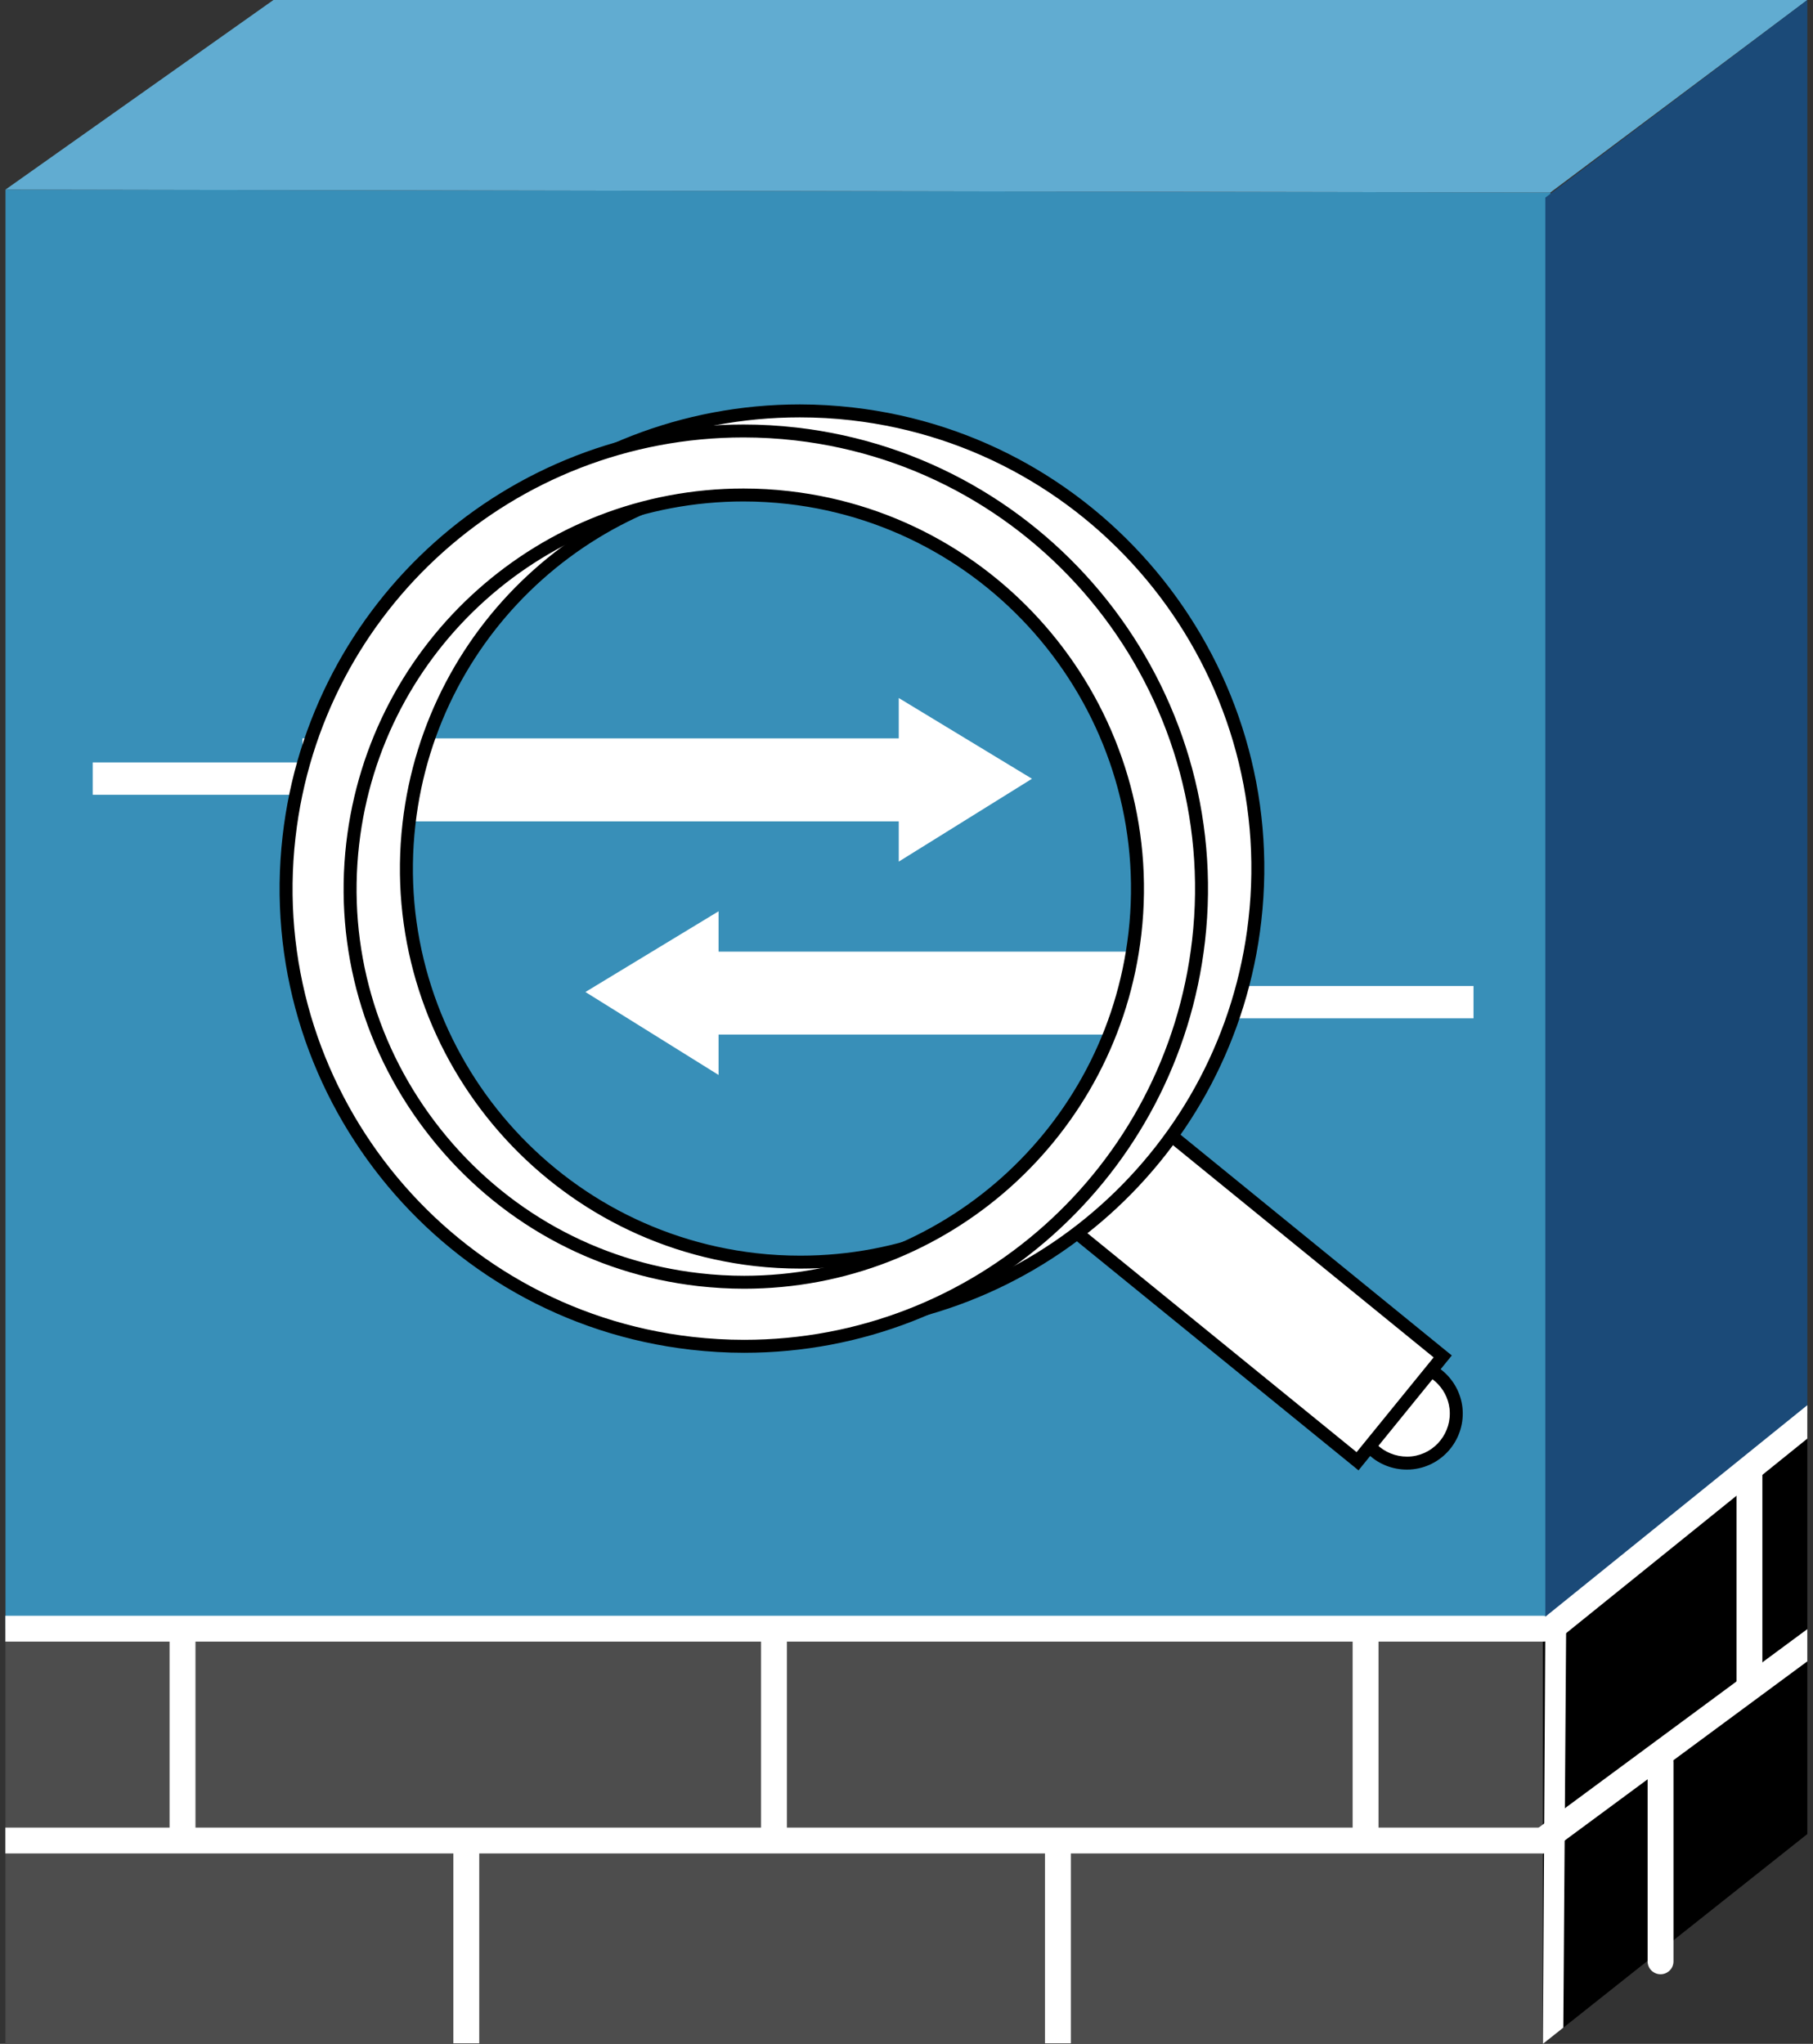
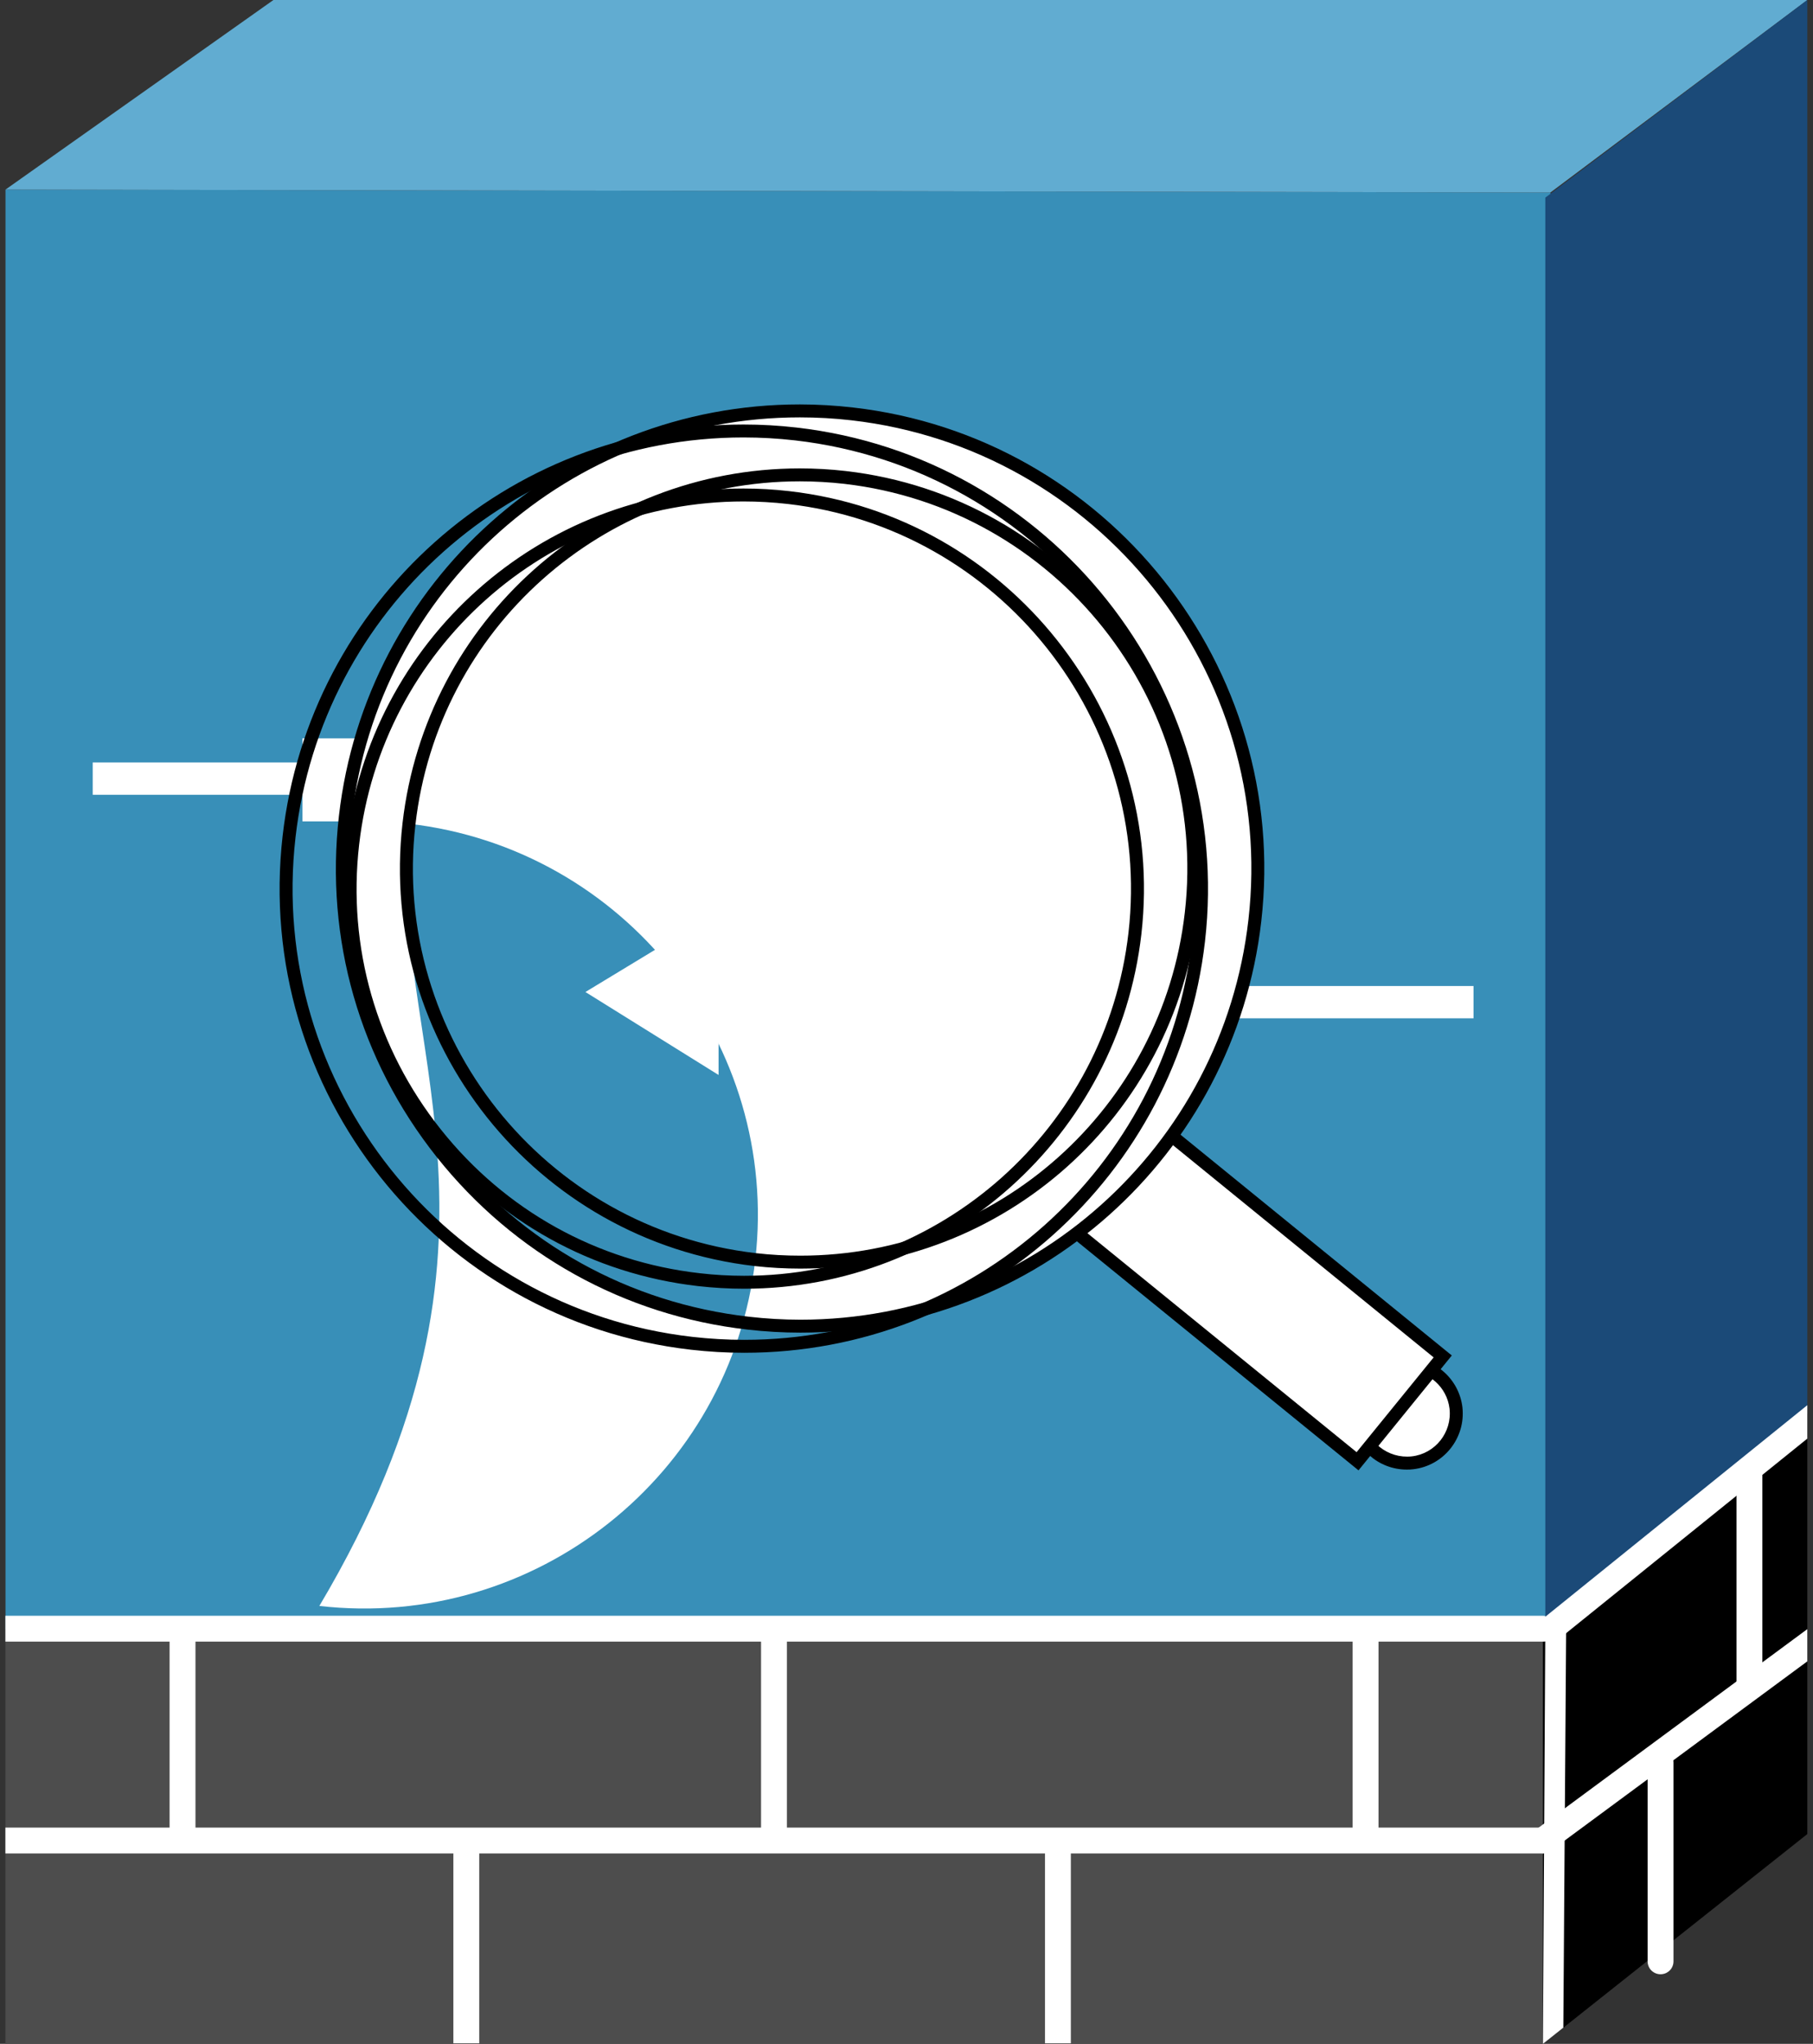
<svg xmlns="http://www.w3.org/2000/svg" version="1.1" x="0px" y="0px" width="149px" height="168px" viewBox="-0.443 0 149 168" enable-background="new -0.443 0 149 168" xml:space="preserve">
  <rect x="-0.443" y="0" width="149" height="168" fill="#333333" stroke="none" />
  <defs>
</defs>
  <polygon id="_x33_1_1_" fill="#388FB8" points="126.977,15.823 126.977,133.922 0.009,133.922 0.009,15.583 " />
  <rect id="_x33_0_1_" x="99.83" y="81.048" fill="#FFFFFF" width="20.826" height="2.655" />
  <rect id="_x32_9_1_" x="7.176" y="62.672" fill="#FFFFFF" width="20.826" height="2.657" />
  <polyline id="_x32_8_1_" fill="#4D4D4D" points="0,133.162 0,168 126.364,168 126.364,133.162 " />
  <polygon id="_x32_7_1_" fill="#61ACD1" points="0.009,15.583 22.028,0 148.09,0 126.977,15.823 " />
  <polygon id="_x32_6_1_" points="126.364,168 148.09,150.755 148.09,116.207 126.364,133.357 " />
  <path id="_x32_5_2_" fill="#FFFFFF" d="M0,132.814h126.364c0.585,0,1.063,0.477,1.063,1.061c0,0.587-0.479,1.063-1.063,1.063H0" />
  <path id="_x32_4_2_" fill="#FFFFFF" d="M0,150.222h126.364c0.585,0,1.063,0.479,1.063,1.063c0,0.591-0.479,1.063-1.063,1.063H0" />
  <path id="_x32_3_1_" fill="#FFFFFF" d="M148.09,136.56l-21.093,15.58c-0.192,0.142-0.414,0.208-0.633,0.208  c-0.328,0-0.65-0.148-0.858-0.429c-0.346-0.474-0.248-1.143,0.225-1.486l22.359-16.522" />
  <path id="_x32_2_1_" fill="#FFFFFF" d="M36.817,167.956v-15.801c0-0.587,0.477-1.063,1.063-1.063s1.063,0.477,1.063,1.063v15.801" />
  <path id="_x32_1_1_" fill="#FFFFFF" d="M85.437,167.956v-15.801c0-0.587,0.479-1.063,1.063-1.063c0.587,0,1.064,0.477,1.064,1.063  v15.801" />
  <path id="_x32_0_1_" fill="#FFFFFF" d="M63.167,151.521c-0.587,0-1.064-0.479-1.064-1.063v-15.816c0-0.584,0.478-1.063,1.064-1.063  c0.585,0,1.063,0.479,1.063,1.063v15.816C64.23,151.042,63.752,151.521,63.167,151.521z" />
  <path id="_x31_9_1_" fill="#FFFFFF" d="M14.557,151.521c-0.586,0-1.064-0.479-1.064-1.063v-15.816c0-0.584,0.479-1.063,1.064-1.063  c0.587,0,1.065,0.479,1.065,1.063v15.816C15.622,151.042,15.144,151.521,14.557,151.521z" />
  <path id="_x31_8_1_" fill="#FFFFFF" d="M111.786,151.521c-0.587,0-1.064-0.479-1.064-1.063v-15.816c0-0.584,0.478-1.063,1.064-1.063  c0.585,0,1.063,0.479,1.063,1.063v15.816C112.85,151.042,112.371,151.521,111.786,151.521z" />
  <polygon id="_x31_7_1_" fill="#1B4A78" points="148.09,115.838 148.09,0 126.557,16.246 126.557,133.162 " />
  <path id="_x31_6_1_" fill="#FFFFFF" d="M143.334,138.892c-0.587,0-1.063,0.587-1.063,0v-16.463c0-0.587,0.477-1.063,1.063-1.063  c0.585,0,1.062-1.297,1.062-0.707v17.17C144.396,138.412,143.919,138.892,143.334,138.892z" />
  <path id="_x31_5_1_" fill="#FFFFFF" d="M136.026,162.28c-0.585,0-1.062-0.474-1.062-1.061v-16.347c0-0.586,0.477-1.063,1.062-1.063  c0.589,0,1.065,0.477,1.065,1.063v16.347C137.092,161.807,136.615,162.28,136.026,162.28z" />
  <polygon id="_x31_3_1_" fill="#FFFFFF" points="24.413,60.692 73.421,60.692 73.421,57.375 84.369,64.012 73.421,70.823   73.421,67.514 24.413,67.514 " />
  <polygon id="_x31_2_1_" fill="#FFFFFF" points="99.83,78.222 58.612,78.222 58.612,74.906 47.669,81.541 58.612,88.36   58.612,85.039 99.83,85.039 " />
  <path id="_x31_1_1_" fill="#FFFFFF" d="M115.636,120.242c-2.243,0.249-4.255-1.351-4.509-3.578  c-0.254-2.233,1.355-4.246,3.574-4.496c2.229-0.255,4.249,1.338,4.512,3.572C119.464,117.958,117.855,119.986,115.636,120.242z" />
  <path id="_x31_0_1_" d="M115.173,120.797c-2.339,0-4.312-1.751-4.574-4.072c-0.139-1.222,0.206-2.424,0.975-3.383  c0.762-0.959,1.851-1.562,3.07-1.703c0.177-0.02,0.354-0.029,0.534-0.029c2.325,0,4.291,1.748,4.567,4.067  c0.279,2.524-1.535,4.805-4.048,5.092C115.521,120.794,115.345,120.797,115.173,120.797z M115.178,112.673  c-0.139,0-0.274,0.01-0.415,0.025c-0.934,0.104-1.772,0.568-2.359,1.303c-0.592,0.742-0.855,1.666-0.748,2.601  c0.218,1.924,1.972,3.318,3.923,3.11c1.93-0.218,3.324-1.975,3.108-3.919C118.479,114.018,116.97,112.673,115.178,112.673z" />
  <polygon id="_x39__1_" fill="#FFFFFF" points="118.126,111.493 111.127,120.112 86.2,99.832 93.209,91.209 " />
  <path id="_x38__1_" d="M111.204,120.86l-25.75-20.949l7.677-9.446l25.741,20.952L111.204,120.86z M86.946,99.756l24.102,19.609  l6.331-7.79L93.287,91.957L86.946,99.756z" />
-   <path id="_x37__1_" fill="#FFFFFF" d="M27.942,67.119c-2.366,20.607,12.481,39.281,33.092,41.642  c20.605,2.36,39.298-12.487,41.651-33.092c2.355-20.606-12.492-39.289-33.09-41.647C48.983,31.661,30.298,46.513,27.942,67.119z   M33.169,67.71c2.033-17.728,18.102-30.494,35.828-28.466c17.718,2.04,30.494,18.111,28.462,35.833  c-2.023,17.719-18.101,30.492-35.828,28.462C43.915,101.504,31.137,85.434,33.169,67.71z" />
+   <path id="_x37__1_" fill="#FFFFFF" d="M27.942,67.119c-2.366,20.607,12.481,39.281,33.092,41.642  c20.605,2.36,39.298-12.487,41.651-33.092c2.355-20.606-12.492-39.289-33.09-41.647C48.983,31.661,30.298,46.513,27.942,67.119z   M33.169,67.71c17.718,2.04,30.494,18.111,28.462,35.833  c-2.023,17.719-18.101,30.492-35.828,28.462C43.915,101.504,31.137,85.434,33.169,67.71z" />
  <path id="_x36__1_" d="M65.346,109.54c0,0,0,0-0.005,0c-1.448,0-2.922-0.085-4.366-0.252c-10.109-1.152-19.172-6.193-25.521-14.176  c-6.348-7.985-9.199-17.947-8.042-28.054c2.204-19.278,18.484-33.816,37.875-33.816c1.448,0,2.918,0.086,4.37,0.253  c20.891,2.391,35.945,21.339,33.557,42.233C101.01,95.002,84.733,109.54,65.346,109.54z M65.287,34.307  c-18.845,0-34.674,14.13-36.817,32.871c-1.132,9.827,1.649,19.507,7.821,27.279c6.165,7.758,14.974,12.651,24.807,13.774  c1.405,0.161,2.836,0.246,4.243,0.246c18.847,0,34.674-14.125,36.816-32.867c2.325-20.314-12.31-38.732-32.628-41.062  C68.127,34.385,66.694,34.307,65.287,34.307z M65.334,104.277c-1.249,0-2.516-0.069-3.765-0.211  c-18.019-2.07-30.994-18.407-28.929-36.417c1.91-16.619,15.942-29.147,32.651-29.147c1.251,0,2.518,0.07,3.769,0.215  c18.016,2.073,30.99,18.413,28.926,36.419C96.087,91.752,82.05,104.277,65.334,104.277z M65.292,39.564  c-16.163,0-29.752,12.126-31.592,28.205c-2.003,17.43,10.557,33.236,27.993,35.239c1.207,0.14,2.433,0.205,3.641,0.205  c16.175,0,29.759-12.124,31.595-28.197c2.002-17.428-10.558-33.238-27.994-35.246C67.728,39.634,66.5,39.564,65.292,39.564z" />
-   <path id="_x35__1_" fill="#FFFFFF" d="M23.313,68.769c-2.356,20.604,12.488,39.292,33.088,41.648  c20.611,2.366,39.293-12.484,41.659-33.087c2.354-20.611-12.499-39.293-33.1-41.659C44.361,33.315,25.669,48.174,23.313,68.769z   M28.543,69.37C30.57,51.638,46.644,38.865,64.369,40.9c17.721,2.033,30.485,18.106,28.462,35.832  c-2.035,17.718-18.105,30.486-35.827,28.458C39.288,103.164,26.515,87.092,28.543,69.37z" />
  <path id="_x34__1_" d="M60.722,111.196h-0.005c-1.453,0-2.925-0.085-4.377-0.252c-20.892-2.392-35.941-21.335-33.556-42.237  c2.203-19.276,18.49-33.813,37.883-33.813c1.446,0,2.91,0.083,4.358,0.25c20.895,2.399,35.95,21.35,33.563,42.244  C96.374,96.664,80.094,111.196,60.722,111.196z M60.667,35.957c-18.854,0-34.683,14.131-36.823,32.871  c-2.325,20.318,12.308,38.741,32.62,41.06c1.41,0.161,2.841,0.243,4.253,0.243c18.836,0.007,34.666-14.125,36.812-32.861  c2.325-20.312-12.313-38.737-32.629-41.071C63.5,36.039,62.072,35.957,60.667,35.957z M60.712,105.931  c-1.249,0-2.521-0.075-3.77-0.215c-8.707-0.997-16.519-5.335-21.986-12.223c-5.474-6.884-7.939-15.473-6.944-24.182  c1.905-16.623,15.939-29.156,32.65-29.156c1.249,0,2.521,0.072,3.77,0.218c18.006,2.064,30.983,18.403,28.928,36.417  C91.45,93.405,77.417,105.931,60.712,105.931z M60.662,41.218c-16.173,0-29.752,12.13-31.59,28.212  c-0.966,8.43,1.415,16.738,6.714,23.407c5.291,6.657,12.849,10.863,21.279,11.819c1.208,0.142,2.438,0.211,3.646,0.211  c16.165,0,29.746-12.121,31.589-28.196c1.992-17.434-10.566-33.245-27.993-35.245C63.1,41.289,61.869,41.218,60.662,41.218z" />
  <path id="_x32__1_" fill="#FFFFFF" d="M148.09,118.251l-20.444,16.495c-0.197,0.16-0.435,0.239-0.669,0.239  c-0.313,0-0.617-0.132-0.825-0.395c-0.368-0.457-0.302-1.126,0.154-1.495l21.784-17.593" />
  <path id="_x31__1_" fill="#FFFFFF" d="M126.364,168l0.192-34.122c0-0.583,0.413-0.716,1.002-0.716c0.587,0,0.713-0.167,0.713,0.416  l-0.233,33.091" />
</svg>